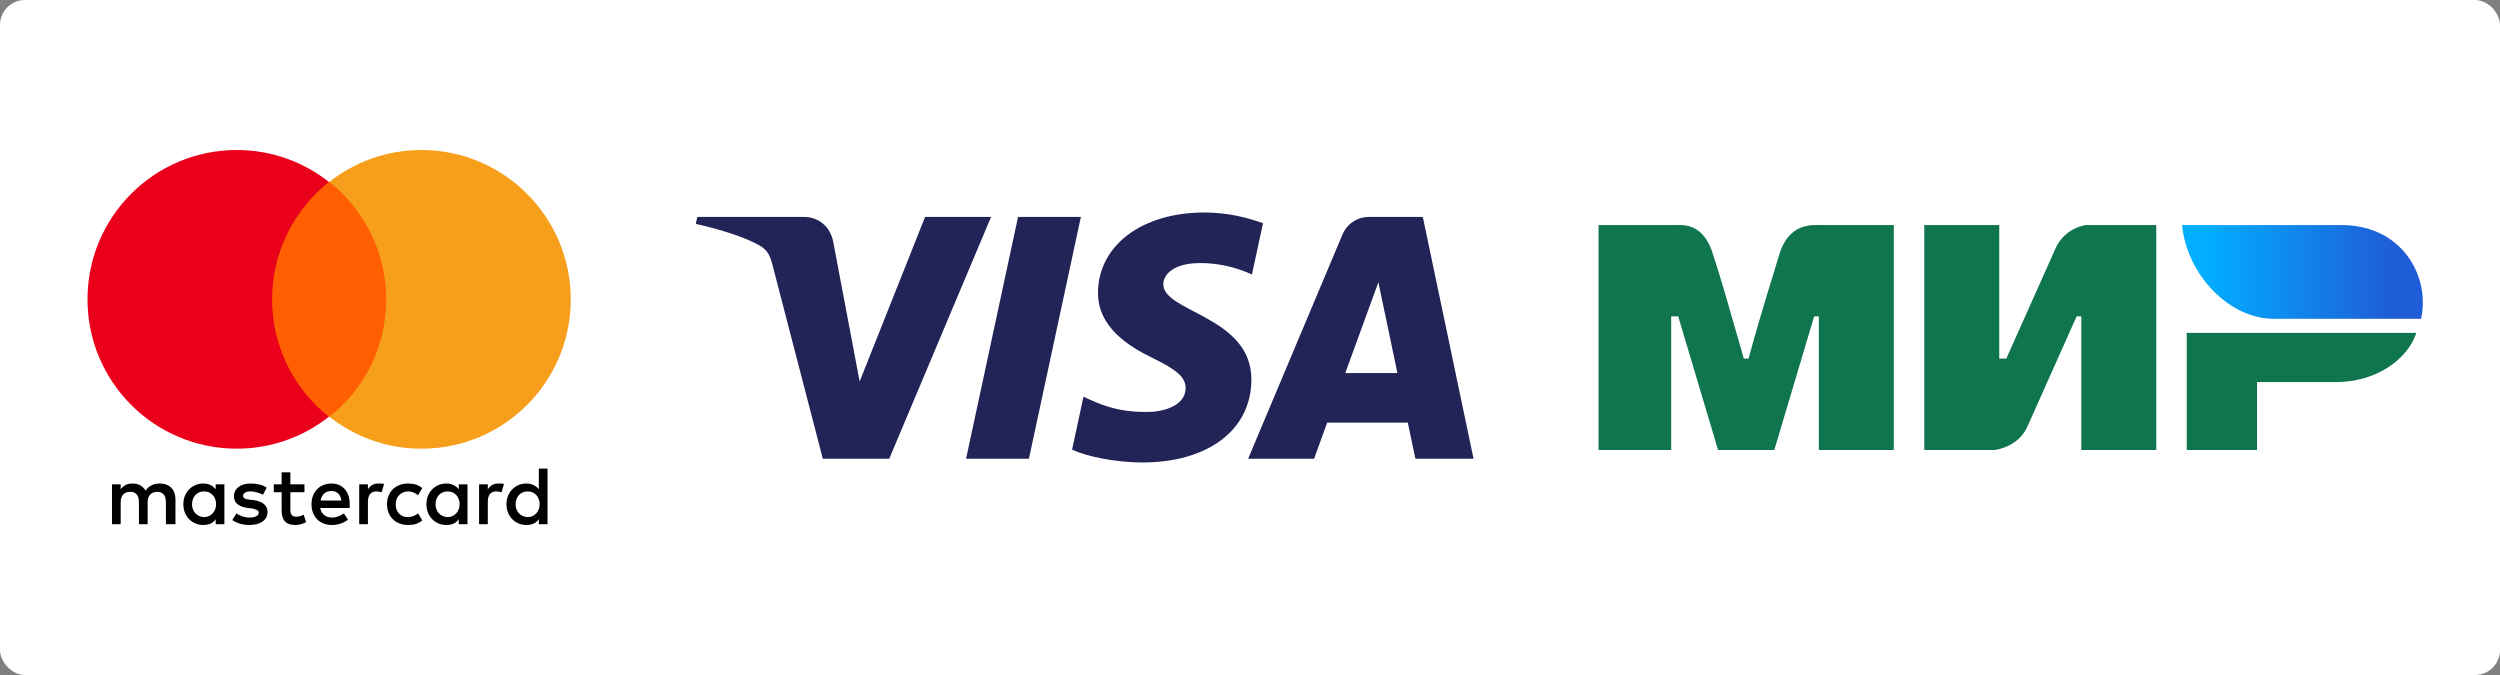
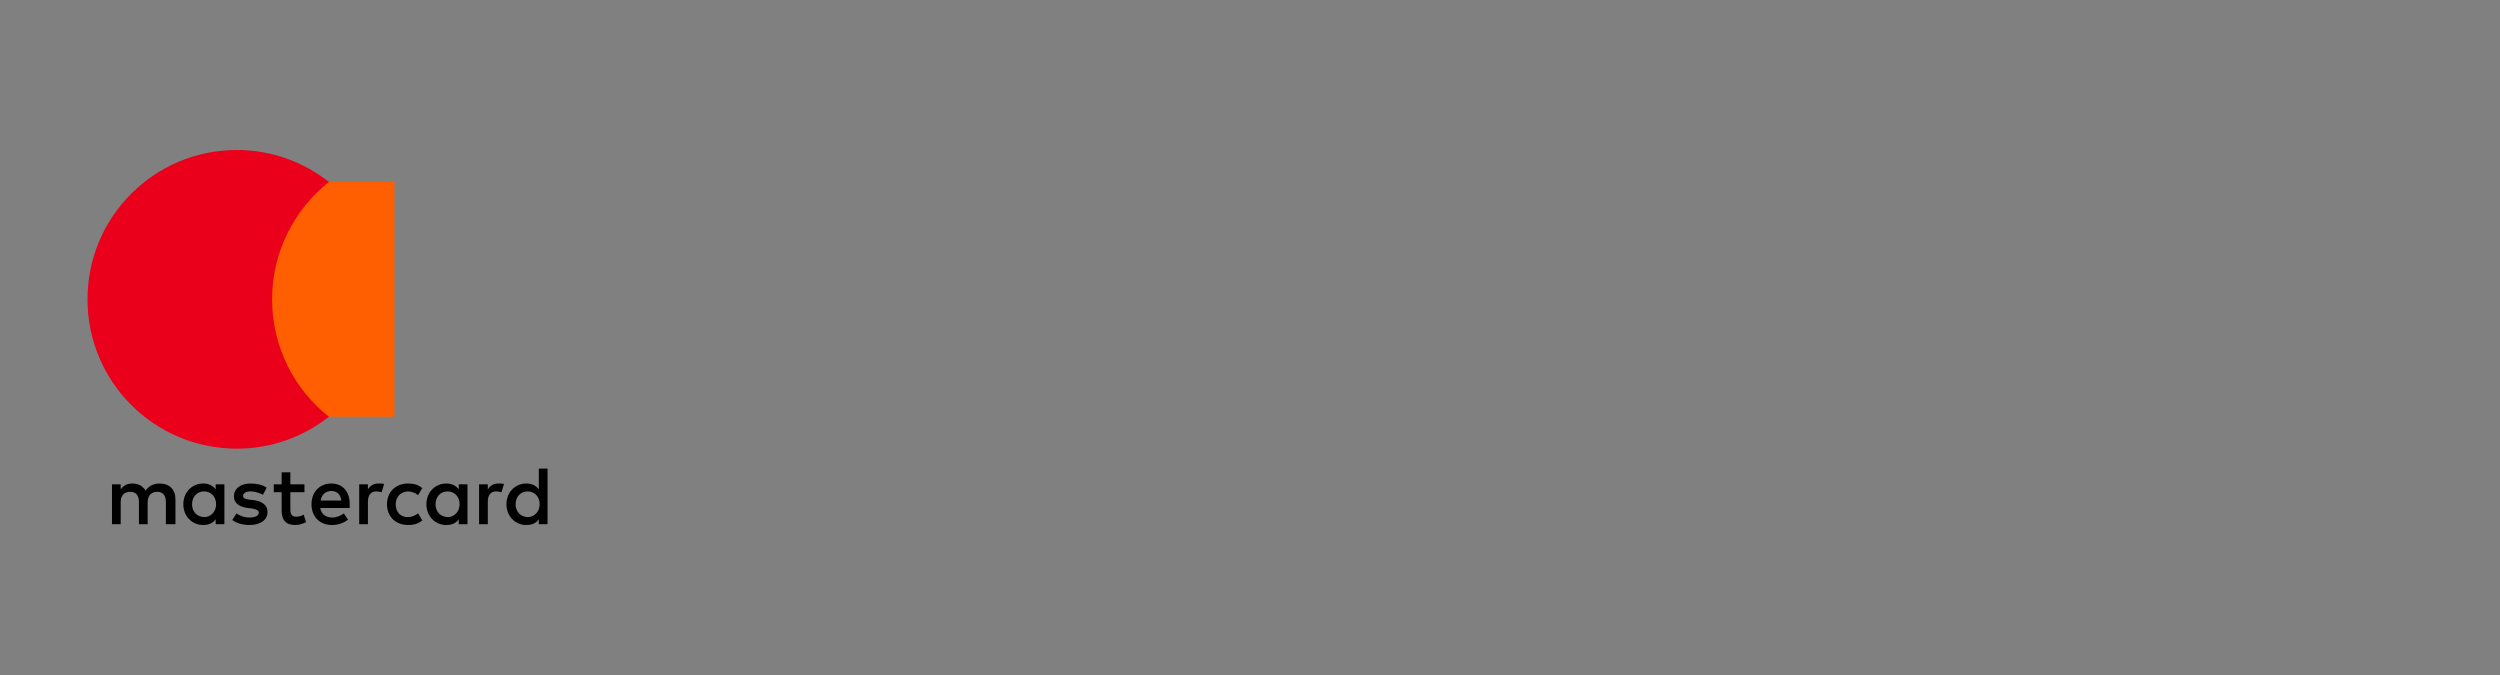
<svg xmlns="http://www.w3.org/2000/svg" width="200" height="54" viewBox="0 0 200 54" fill="none">
  <rect x="0" y="0" width="200" height="54" fill="#808080" stroke="none" />
-   <rect width="200" height="54" rx="2" fill="white" />
  <path d="M14.036 41.934V39.942C14.036 39.179 13.571 38.681 12.774 38.681C12.376 38.681 11.945 38.814 11.646 39.245C11.414 38.88 11.082 38.681 10.584 38.681C10.252 38.681 9.92 38.781 9.655 39.146V38.748H8.958V41.934H9.655V40.175C9.655 39.611 9.954 39.345 10.418 39.345C10.883 39.345 11.115 39.644 11.115 40.175V41.934H11.812V40.175C11.812 39.611 12.144 39.345 12.575 39.345C13.04 39.345 13.272 39.644 13.272 40.175V41.934H14.036ZM24.356 38.748H23.228V37.785H22.531V38.748H21.901V39.378H22.531V40.838C22.531 41.569 22.83 42 23.626 42C23.925 42 24.256 41.9 24.489 41.768L24.29 41.17C24.091 41.303 23.858 41.336 23.692 41.336C23.361 41.336 23.228 41.137 23.228 40.805V39.378H24.356V38.748ZM30.263 38.681C29.865 38.681 29.6 38.88 29.434 39.146V38.748H28.737V41.934H29.434V40.142C29.434 39.611 29.666 39.312 30.097 39.312C30.23 39.312 30.396 39.345 30.529 39.378L30.728 38.715C30.595 38.681 30.396 38.681 30.263 38.681M21.336 39.013C21.004 38.781 20.54 38.681 20.042 38.681C19.246 38.681 18.715 39.08 18.715 39.71C18.715 40.241 19.113 40.54 19.81 40.639L20.142 40.673C20.507 40.739 20.706 40.839 20.706 41.005C20.706 41.237 20.44 41.403 19.976 41.403C19.511 41.403 19.146 41.237 18.914 41.071L18.582 41.602C18.947 41.867 19.445 42 19.942 42C20.872 42 21.403 41.569 21.403 40.971C21.403 40.407 20.971 40.108 20.308 40.009L19.976 39.976C19.677 39.942 19.445 39.876 19.445 39.677C19.445 39.445 19.677 39.312 20.042 39.312C20.44 39.312 20.838 39.478 21.038 39.578L21.336 39.013ZM39.854 38.681C39.456 38.681 39.19 38.881 39.024 39.146V38.748H38.327V41.934H39.024V40.142C39.024 39.611 39.257 39.312 39.688 39.312C39.821 39.312 39.987 39.345 40.12 39.378L40.319 38.715C40.186 38.681 39.987 38.681 39.854 38.681ZM30.96 40.341C30.96 41.303 31.624 42 32.653 42C33.117 42 33.449 41.901 33.781 41.635L33.449 41.071C33.184 41.27 32.918 41.37 32.619 41.37C32.055 41.37 31.657 40.971 31.657 40.341C31.657 39.743 32.055 39.345 32.619 39.312C32.918 39.312 33.184 39.411 33.449 39.611L33.781 39.047C33.449 38.781 33.117 38.681 32.653 38.681C31.624 38.681 30.96 39.378 30.96 40.341ZM37.398 40.341V38.748H36.701V39.146C36.469 38.847 36.137 38.681 35.706 38.681C34.81 38.681 34.113 39.378 34.113 40.341C34.113 41.303 34.81 42 35.706 42C36.17 42 36.502 41.834 36.701 41.535V41.934H37.398V40.341ZM34.843 40.341C34.843 39.777 35.208 39.312 35.805 39.312C36.369 39.312 36.768 39.743 36.768 40.341C36.768 40.905 36.369 41.37 35.805 41.37C35.208 41.336 34.843 40.905 34.843 40.341ZM26.513 38.681C25.584 38.681 24.92 39.345 24.92 40.341C24.92 41.336 25.584 42 26.546 42C27.011 42 27.476 41.867 27.841 41.569L27.509 41.071C27.243 41.27 26.912 41.403 26.58 41.403C26.148 41.403 25.717 41.204 25.617 40.639H27.974V40.374C28.007 39.345 27.41 38.681 26.513 38.681ZM26.513 39.279C26.945 39.279 27.243 39.544 27.31 40.042H25.65C25.717 39.611 26.015 39.279 26.513 39.279ZM43.803 40.341V37.487H43.106V39.146C42.874 38.847 42.542 38.681 42.11 38.681C41.214 38.681 40.517 39.378 40.517 40.341C40.517 41.303 41.214 42 42.11 42C42.575 42 42.907 41.834 43.106 41.535V41.934H43.803V40.341ZM41.248 40.341C41.248 39.777 41.613 39.312 42.21 39.312C42.774 39.312 43.172 39.743 43.172 40.341C43.172 40.905 42.774 41.37 42.21 41.37C41.613 41.336 41.248 40.905 41.248 40.341ZM17.951 40.341V38.748H17.254V39.146C17.022 38.847 16.69 38.681 16.259 38.681C15.363 38.681 14.666 39.378 14.666 40.341C14.666 41.303 15.363 42 16.259 42C16.723 42 17.055 41.834 17.254 41.535V41.934H17.951V40.341ZM15.363 40.341C15.363 39.777 15.728 39.312 16.325 39.312C16.889 39.312 17.288 39.743 17.288 40.341C17.288 40.905 16.889 41.37 16.325 41.37C15.728 41.336 15.363 40.905 15.363 40.341Z" fill="black" />
  <path d="M21.104 14.555H31.558V33.338H21.104V14.555Z" fill="#FF5F00" />
  <path d="M21.768 23.947C21.768 20.131 23.56 16.746 26.314 14.555C24.29 12.962 21.735 12 18.947 12C12.343 12 7 17.343 7 23.947C7 30.551 12.343 35.894 18.947 35.894C21.735 35.894 24.29 34.931 26.314 33.338C23.56 31.181 21.768 27.763 21.768 23.947Z" fill="#EB001B" />
-   <path d="M45.661 23.947C45.661 30.551 40.319 35.894 33.715 35.894C30.927 35.894 28.372 34.931 26.347 33.338C29.135 31.148 30.894 27.763 30.894 23.947C30.894 20.131 29.102 16.746 26.347 14.555C28.372 12.962 30.927 12 33.715 12C40.319 12 45.661 17.376 45.661 23.947Z" fill="#F79E1B" />
-   <path d="M87.841 23.394C87.806 26.18 90.336 27.735 92.242 28.659C94.2 29.607 94.857 30.215 94.85 31.064C94.835 32.362 93.288 32.935 91.84 32.957C89.314 32.996 87.845 32.278 86.677 31.735L85.767 35.974C86.939 36.511 89.108 36.979 91.358 37C96.638 37 100.093 34.406 100.111 30.383C100.132 25.278 93.017 24.995 93.066 22.713C93.082 22.021 93.746 21.283 95.199 21.095C95.919 21 97.905 20.928 100.156 21.96L101.04 17.859C99.829 17.42 98.273 17 96.335 17C91.365 17 87.87 19.63 87.841 23.394ZM109.532 17.353C108.568 17.353 107.755 17.913 107.393 18.772L99.85 36.699H105.126L106.176 33.81H112.624L113.233 36.699H117.884L113.825 17.353H109.532ZM110.27 22.579L111.793 29.844H107.622L110.27 22.579ZM81.444 17.354L77.285 36.699H82.313L86.47 17.353L81.444 17.354ZM74.006 17.354L68.772 30.521L66.655 19.325C66.407 18.075 65.426 17.353 64.337 17.353H55.781L55.662 17.915C57.418 18.294 59.413 18.906 60.622 19.561C61.362 19.961 61.573 20.31 61.816 21.261L65.826 36.699H71.139L79.286 17.353L74.006 17.354Z" fill="url(#paint0_linear_242_28)" />
-   <path d="M127.884 18.003H134.07C134.633 18.003 136.32 17.816 137.07 20.44C137.632 22.127 138.382 24.752 139.507 28.689H139.882C141.007 24.564 141.944 21.752 142.319 20.44C143.069 17.816 144.944 18.003 145.693 18.003H151.505V36H145.506V25.314H145.131L141.944 36H137.445L134.258 25.314H133.695V36H127.884M153.942 18.003H159.941V28.689H160.503L164.44 19.878C165.19 18.19 166.877 18.003 166.877 18.003H172.502V36H166.503V25.314H166.128L162.191 34.125C161.441 35.812 159.566 36 159.566 36H153.942M180.563 30.563V36H174.939V26.627H193.311C192.561 28.876 189.936 30.563 186.937 30.563" fill="#0F754E" />
-   <path d="M193.686 25.502C194.435 22.127 192.186 18.003 187.312 18.003H174.564C174.939 21.94 178.313 25.502 181.875 25.502" fill="url(#paint1_linear_242_28)" />
  <defs>
    <linearGradient id="paint0_linear_242_28" x1="2916.27" y1="77.12" x2="2973.89" y2="-1976.92" gradientUnits="userSpaceOnUse">
      <stop stop-color="#222357" />
      <stop offset="1" stop-color="#254AA5" />
    </linearGradient>
    <linearGradient id="paint1_linear_242_28" x1="191.436" y1="15.566" x2="176.438" y2="15.566" gradientUnits="userSpaceOnUse">
      <stop stop-color="#1F5CD7" />
      <stop offset="1" stop-color="#02AEFF" />
    </linearGradient>
  </defs>
</svg>